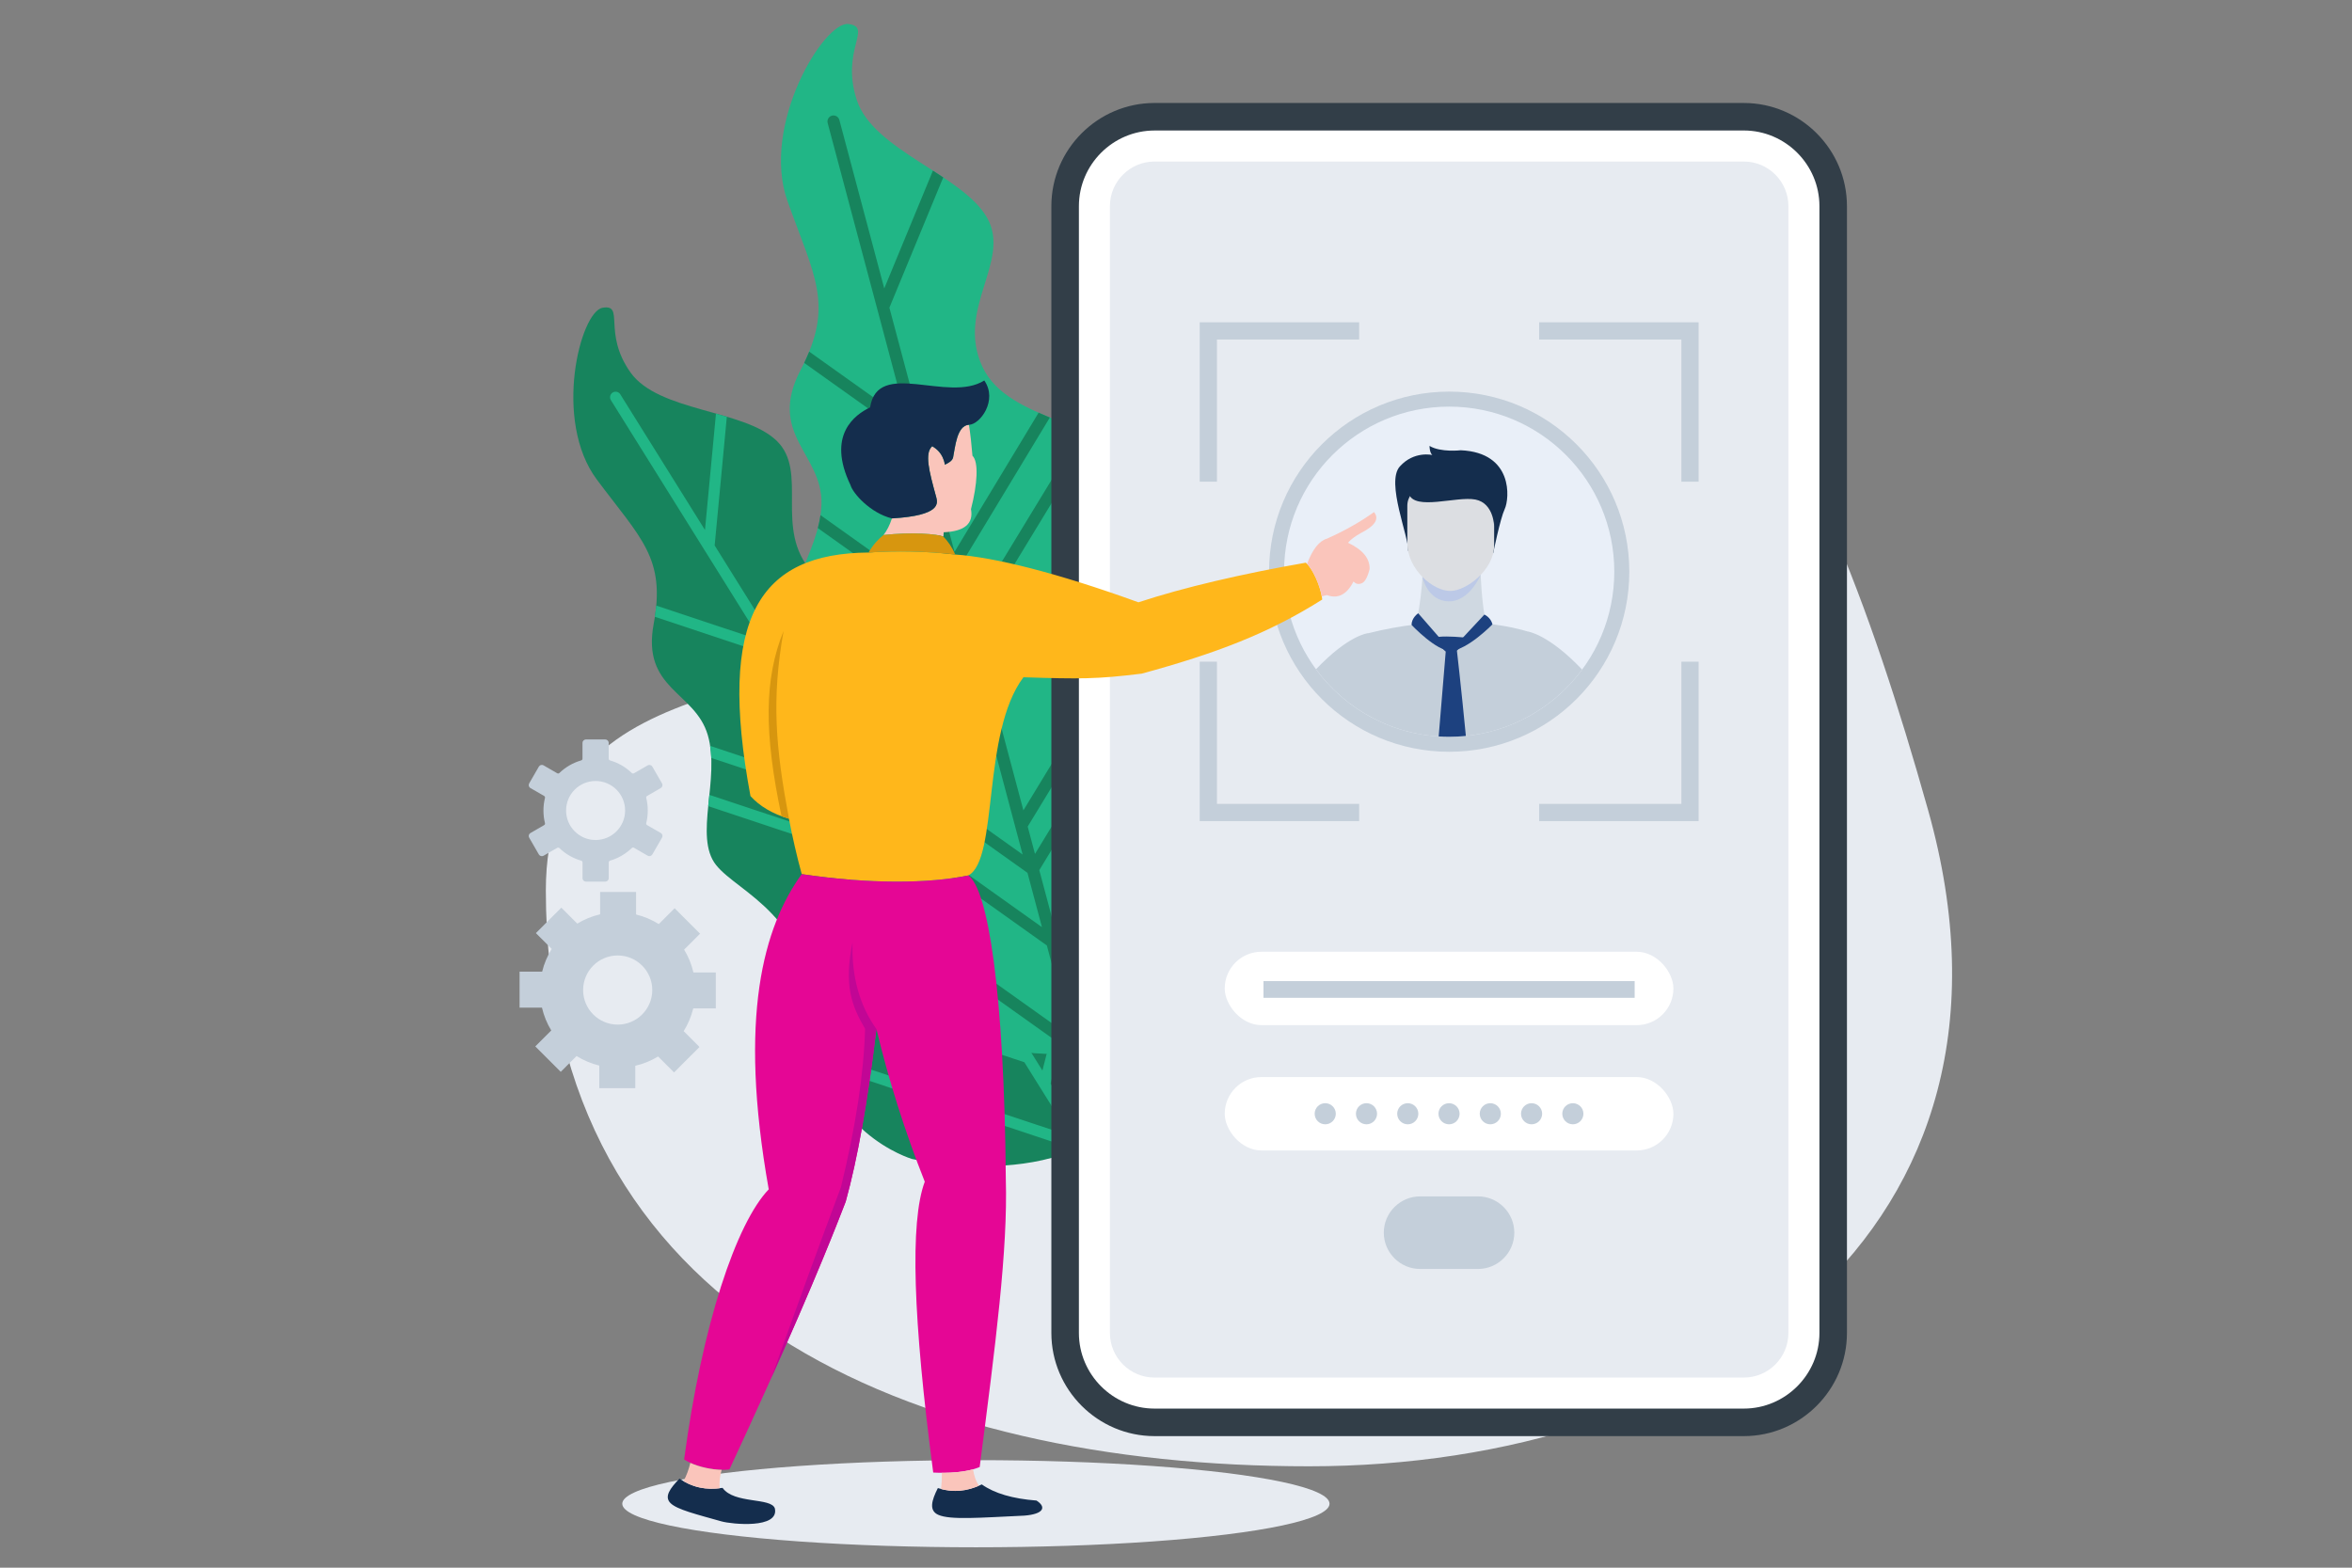
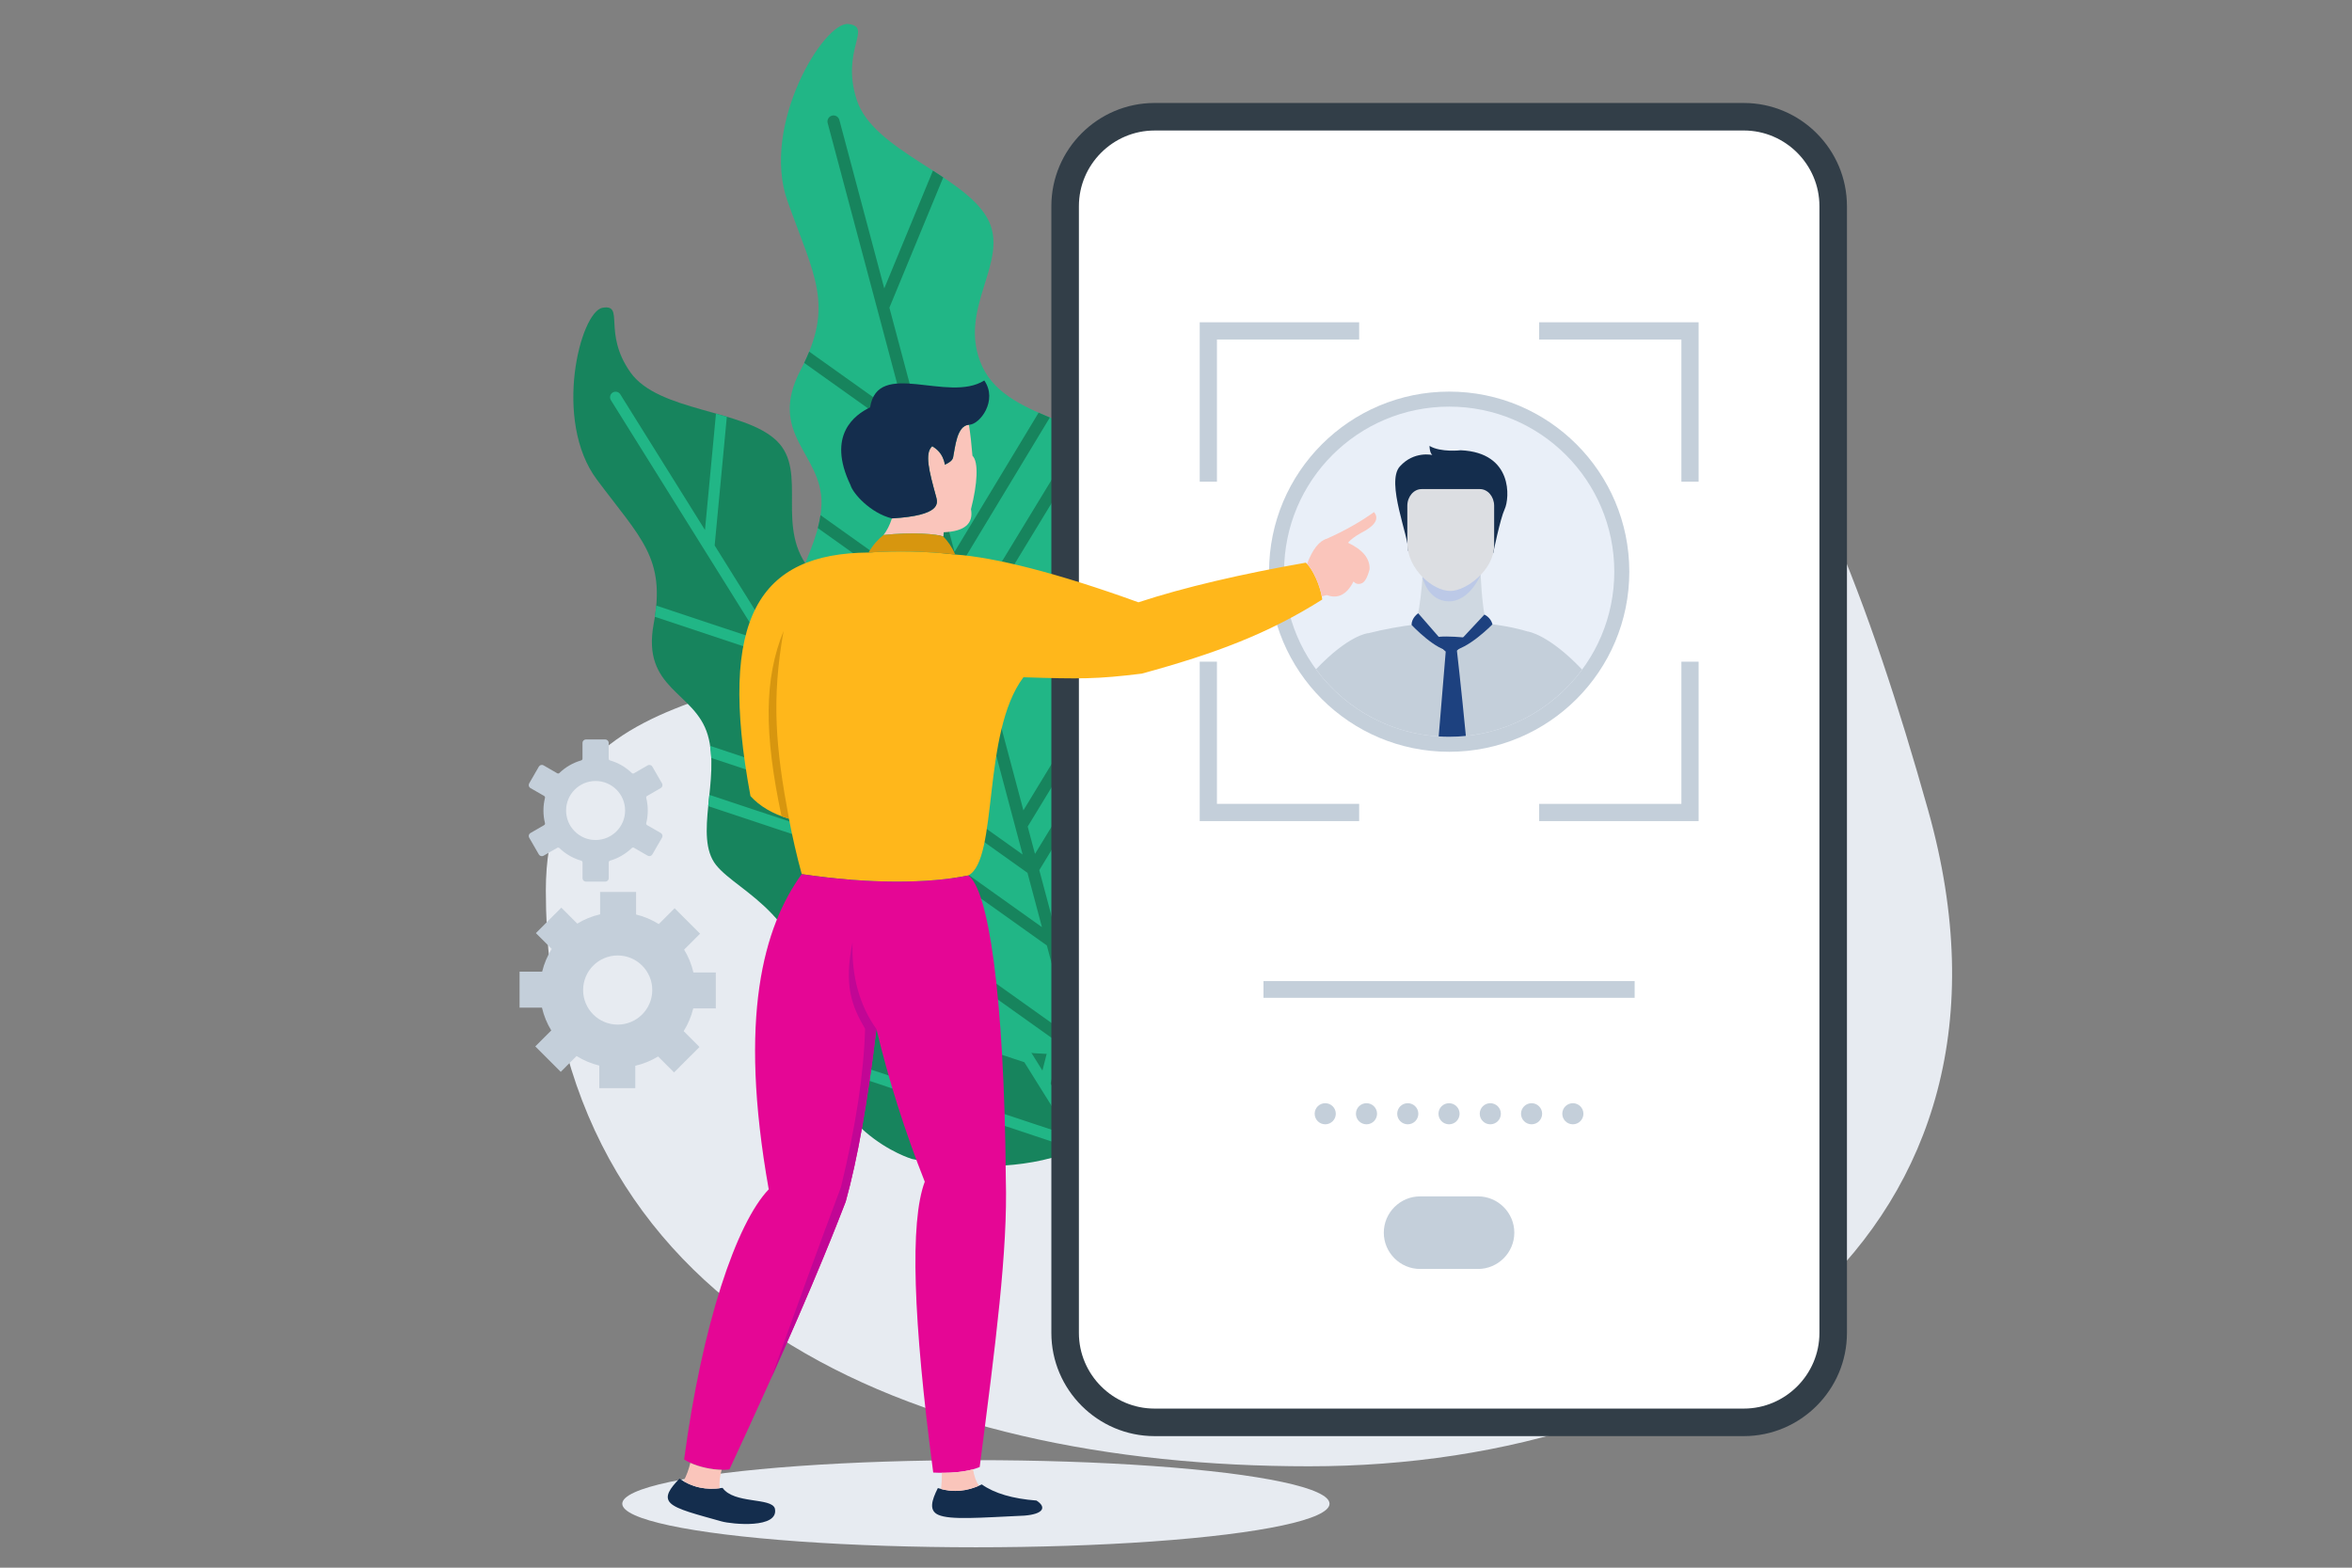
<svg xmlns="http://www.w3.org/2000/svg" id="a" viewBox="0 0 1200 800">
  <rect x="0" y="0" width="1200" height="800" fill="#808080" stroke="none" />
  <defs>
    <style>.b{fill:#1d417f;}.b,.c,.d,.e,.f,.g,.h,.i,.j,.k,.l,.m,.n,.o,.p,.q{fill-rule:evenodd;}.c{fill:#323e48;}.d{fill:#c10695;}.e,.r{fill:#c4cfda;}.s,.f{fill:#fff;}.t,.o{fill:#e7ebf1;}.g{fill:#ffb71b;}.u{fill:#e9eff8;}.h{fill:#bcc9e7;}.i{fill:#cfd8e1;}.j{fill:#dcdee2;}.k{fill:#e50695;}.l{fill:#17845d;}.m{fill:#fac5bb;}.n{fill:#d7960f;}.p{fill:#142d4d;}.q{fill:#21b686;}</style>
  </defs>
  <path class="o" d="M646.17,63.85c-87.39,0-77.42,177.45-140.51,231.55-83.5,71.59-227.17,36.14-227.17,159.01,0,215.7,186.34,293.85,389.4,293.85s376.33-119.63,315.86-334.76c-60.46-215.13-134.53-349.64-337.59-349.64Z" />
  <path class="l" d="M465.26,591.42s-46.91-13.77-49.51-69.31c-2.61-55.54-38.94-66.25-50.42-80.7-11.49-14.45,2.31-44-4.21-66.28-6.51-22.28-33.86-23.3-27.6-56.81,6.26-33.5-6.4-43.32-28.98-73.55-22.59-30.23-8.49-85.82,2.94-87.73,11.43-1.91-.14,12.68,14.13,32.92,14.27,20.24,57.74,18.85,74.51,34.84,16.77,15.99-1.68,45.02,18.2,67.14,19.88,22.11,63.24,5.7,79.79,27.69,16.54,21.99-6.12,56.55,7.02,80.42,13.13,23.87,46.21,32.45,62.91,50.45,16.69,17.99,48.13,52.56,18.05,106.88-30.08,54.32-116.82,34.04-116.82,34.04Z" />
  <path class="q" d="M419.32,543.44c-.64-2.09-1.2-4.26-1.68-6.52l128.49,42.78-15.4-24.66c-.07-.1-.14-.21-.2-.31l-7.89-12.65-108.8-36.22c-.44-2.24-.94-4.4-1.5-6.46l105.6,35.16-13.93-22.31-100.51-33.47c-1.76-2.84-3.63-5.43-5.58-7.82l101.39,33.76-6.92-11.07c-.08-.11-.15-.22-.21-.34l-30.24-48.44-100.61-33.5c.19-1.9,.39-3.82,.59-5.76l95.32,31.74-15.1-24.19-79.27-26.39c-.09-2.08-.27-4.14-.58-6.15l75.15,25.02-11.36-18.19c-.06-.08-.11-.17-.16-.26l-33-52.86-58.83-19.58c.31-1.99,.54-3.9,.7-5.73l53.43,17.79-28.81-46.15c-.06-.09-.12-.17-.17-.27l-47.56-76.18c-.82-1.32-.42-3.07,.9-3.89,1.33-.83,3.07-.43,3.89,.9l43.21,69.23,5.61-59.37c1.87,.53,3.71,1.06,5.54,1.6l-6.21,65.68,32.47,52.02c.05,.07,.09,.14,.13,.21l30.03,48.1,18.52-73.8c1.89,.23,3.79,.42,5.68,.61l-20.04,79.87,11.44,18.34,24.54-96.55c1.91,.27,3.78,.58,5.6,.95l-25.64,100.86,.73,.24c1.48,.49,2.29,2.09,1.8,3.57-.14,.43-.38,.8-.68,1.1l16.87,27.02c.05,.08,.1,.15,.14,.24l27.31,43.74,18.17-71.51c1.54,1.42,3.14,2.79,4.8,4.11l-18.82,74.06,7.02,11.25,20.16-79.31c1.65,1.09,3.34,2.16,5.03,3.22l-21.03,82.75,17.91,28.69c.05,.07,.09,.15,.14,.22l4.95,7.94,25.82-101.6c1.68,1.36,3.28,2.77,4.77,4.25l-26.43,104.01,18.94,30.33c.05,.07,.09,.14,.13,.21l.06,.09c-2.06,1.1-4.16,2.12-6.29,3.03l-129.6-43.15Z" />
  <path class="q" d="M458.53,515.55s-44.5-29.36-29.45-88.09c15.04-58.73-19.41-81.51-26.76-100.26-7.35-18.74,16.48-45.13,16.81-70.44,.33-25.31-27.85-35.12-10.61-68.05,17.24-32.92,7.18-47.2-6.69-85.94-13.88-38.74,18.59-92.17,31.12-90.51,12.52,1.66-4.2,13.18,4.21,38.84,8.41,25.66,54.16,38.12,66.53,60.15,12.37,22.03-16.15,46.4-2.5,75.81,13.65,29.41,64.11,26.17,74.32,54.38,10.22,28.22-24.46,56.99-18.4,86.08,6.06,29.08,37.8,48.61,49.45,72.7,11.65,24.09,33.37,70.18-15.36,117.19-48.73,47-132.67-1.87-132.67-1.87Z" />
  <path class="l" d="M425.97,450.85c0-2.38,.11-4.82,.33-7.33l120.27,85.69-8.16-30.63c-.04-.13-.08-.26-.11-.39l-4.19-15.71-101.84-72.55c.26-2.48,.42-4.89,.5-7.22l98.84,70.42-7.38-27.71-94.08-67.03c-.93-3.52-2.05-6.83-3.31-9.93l94.91,67.61-3.67-13.76c-.04-.14-.09-.28-.11-.42l-16.03-60.17-94.17-67.09c.8-1.92,1.63-3.86,2.46-5.82l89.23,63.57-8.01-30.04-74.2-52.86c.58-2.2,1.04-4.4,1.37-6.6l70.34,50.11-6.02-22.6c-.04-.11-.06-.22-.09-.32l-17.5-65.65-55.06-39.23c.96-1.98,1.81-3.89,2.56-5.75l50.01,35.63-15.27-57.32c-.04-.11-.07-.22-.09-.33l-25.22-94.63c-.44-1.65,.54-3.33,2.18-3.77,1.65-.44,3.34,.54,3.78,2.18l22.91,85.99,24.83-60.1c1.78,1.14,3.53,2.29,5.26,3.44l-27.47,66.48,17.22,64.61c.03,.09,.05,.17,.07,.26l15.93,59.75,42.91-71.02c1.89,.84,3.81,1.65,5.73,2.45l-46.43,76.86,6.07,22.77,56.45-92.8c1.91,.89,3.76,1.81,5.54,2.78l-58.98,96.95,.69,.49c1.39,.99,1.72,2.91,.73,4.3-.29,.4-.65,.72-1.06,.93l8.94,33.56c.03,.1,.06,.19,.08,.29l14.48,54.33,41.81-68.74c1.15,1.98,2.38,3.91,3.69,5.82l-43.31,71.19,3.72,13.97,46.37-76.23c1.38,1.67,2.79,3.32,4.22,4.96l-48.39,79.54,9.5,35.63c.03,.09,.05,.18,.07,.28l2.63,9.86,59.41-97.66c1.31,1.96,2.53,3.94,3.61,5.95l-60.81,99.98,10.04,37.68c.03,.09,.05,.17,.07,.27l.03,.11c-2.49,.49-5.01,.88-7.52,1.15l-121.31-86.43Z" />
  <path class="c" d="M589.06,52.55h300.62c28.98,0,52.64,23.67,52.64,52.65V680.21c0,28.97-23.67,52.65-52.64,52.65h-300.62c-28.97,0-52.65-23.66-52.65-52.65V105.2c0-28.98,23.66-52.65,52.65-52.65Z" />
  <path class="f" d="M589.06,66.59h300.62c21.23,0,38.6,17.38,38.6,38.6V680.21c0,21.23-17.38,38.6-38.6,38.6h-300.62c-21.23,0-38.6-17.37-38.6-38.6V105.2c0-21.23,17.37-38.6,38.6-38.6Z" />
-   <path class="t" d="M589.06,82.43h300.62c12.57,0,22.77,10.2,22.77,22.77V680.21c0,12.57-10.2,22.77-22.77,22.77h-300.62c-12.57,0-22.77-10.2-22.77-22.77V105.2c0-12.57,10.2-22.77,22.77-22.77Z" />
  <path class="e" d="M693.45,164.46h-81.35v81.35h8.79v-72.56h72.56v-8.8h0Zm-81.35,173.2v81.35h81.35v-8.8h-72.56v-72.56h-8.79Zm173.19,81.35h81.35v-81.35h-8.79v72.56h-72.56v8.8h0Zm81.35-173.2v-81.35h-81.35v8.8h72.56v72.56h8.79Z" />
  <path class="e" d="M739.38,199.84c50.75,0,91.9,41.15,91.9,91.9s-41.15,91.9-91.9,91.9-91.9-41.15-91.9-91.9,41.15-91.9,91.9-91.9Z" />
  <circle class="u" cx="739.38" cy="291.74" r="84.24" />
  <path class="i" d="M755.32,290.8s.61,18.96,3.04,27.45l19.2,13.39-72.26,10.82,17.24-23.81s5.2-25.41,2.47-34.81c-2.73-9.41,30.31,6.96,30.31,6.96Z" />
  <path class="h" d="M755.42,293.42s-5.72,13.76-16.47,13.45c-10.77-.3-13.22-12.47-13.22-12.47l29.69-.98Z" />
  <path class="p" d="M761.84,282.28s3.48-17.35,5.9-22.6c2.43-5.25,4.45-28.7-22.43-29.91,0,0-10.31,1.21-15.97-2.22,0,0,0,3.43,1.42,4.64,0,0-9.3-2.23-16.57,5.86-7.28,8.09,4.85,36.38,4.24,43.06l43.42,1.18Z" />
  <path class="j" d="M725.3,249.58h29.75c4,0,7.27,3.84,7.27,8.54v20.06c0,12.86-14.35,23.25-22.15,23.39-8.94,.16-22.15-11.03-22.15-24.52v-18.93c0-4.7,3.27-8.54,7.28-8.54Z" />
-   <path class="p" d="M762.33,268.83s-.04-12.06-9.59-13.91c-9.55-1.85-30.93,5.88-33.96-2.91-3.04-8.8,41.32-8.65,43.55-3.04,2.23,5.62,0,19.86,0,19.86Z" />
  <path class="e" d="M697.96,323.13v.04c8.74-2.2,16.96-3.64,24.57-4.53,6.7,8.91,11.52,10.96,17.65,13.39,9.87-1.36,18.18-13.51,18.18-13.79,10.75,1.1,18,3.07,20.95,3.99,.33,.04,10.74,1.42,27.9,19.46-15.34,20.79-40.01,34.28-67.83,34.28s-52.61-13.56-67.94-34.44c16.74-17.6,26.53-18.41,26.53-18.41Z" />
  <path class="b" d="M757.35,313.63s3.2,1.34,4.11,4.97c0,0-12.87,13.24-21.29,13.43l17.18-18.41Z" />
  <path class="b" d="M740.18,332.03l-16.61-19.07s-3.43,2.25-3.37,5.96c0,0,12.84,13.62,19.99,13.11Z" />
  <path class="b" d="M743.17,330.63s2.38,20.55,4.72,44.92c-2.8,.28-5.64,.43-8.51,.43-1.8,0-3.59-.06-5.36-.17,2.01-24.42,3.76-45.26,3.76-45.26l5.39,.09Z" />
  <path class="b" d="M746.49,325.27s-7.66-.78-12.33-.3c-.93,.1-1.44,1.11-.99,1.92,1.31,2.36,3.98,6.44,6.77,6.44,3.92,0,10.03-7.79,6.55-8.06Z" />
  <ellipse class="t" cx="497.91" cy="767.36" rx="180.42" ry="22.23" />
  <path class="g" d="M382.89,406.24c-17.01-91.45,4.62-123.84,60.27-124.28,14.69-1,29.41-.66,44.18,1.02,20.02,1.39,52,9.34,93.49,24.38,23.3-7.67,52.96-14.55,85.37-20.22,3.34,2.6,7.72,12.16,8.41,18.81-27.41,17.3-54.09,27.44-92.08,37.81-23.11,2.84-31.36,2.77-60.37,1.85-21.39,28.43-12.61,92.91-28.13,101.15-20.1,4.12-50.25,4.48-84.98-.69-2.5-9.08-4.82-19.27-6.53-28.27-8.38-2.52-14.93-6.37-19.63-11.56Z" />
  <path class="m" d="M481.31,273.89c-2.44-1.43-16.39-2.45-30.56-.87,1.71-2.12,3.15-4.95,4.32-8.49,25.15-1.45,23.29-7.82,22.63-10.7-3.79-13.78-6.05-22.46-2.08-26.13,1.77,1.04,5.48,3.42,6.47,9.42,1.65-.8,3.76-1.87,4.18-3.63,1.08-5.27,1.91-16.38,8.09-16.75,.76,4.98,1.35,10.26,1.79,15.82,3.23,3.11,2.56,14.36-.75,27.27,1.36,7.41-3.29,11.35-13.93,11.79l-.15,2.26Z" />
  <path class="p" d="M477.7,253.85c.66,2.88,2.52,9.25-22.63,10.7-10.94-2.7-19.93-12.73-21.14-17.01-12.28-25.56,2.25-35.93,9.99-39.65,3.91-24.96,39.79-2.05,58.27-13.73,7.02,10.16-2.2,22.51-7.84,22.61-6.18,.37-7.01,11.48-8.09,16.75-.42,1.76-2.53,2.83-4.18,3.63-.99-6-4.7-8.37-6.47-9.42-3.96,3.67-1.71,12.36,2.08,26.13Z" />
  <path class="k" d="M494.03,446.76c9.97,6.95,18.33,58.59,19.14,154.92,1.07,36.14-5.21,84.01-13.33,146.94-6.62,2.84-16.33,3.23-23.71,2.83-10.29-78.09-11.98-127.95-4.31-148.42-9.95-25.12-18.3-51.27-24.67-77.94-4.42,37.01-9.64,66.38-15.67,88.11-13.35,34.79-33.12,80.34-59.33,136.67-6.06,.82-16.83-1-23.11-5.09,9.16-68.91,26.68-120.7,43.17-137.85-15.69-88.08-2.63-133.95,16.83-160.86,34.73,5.17,64.89,4.81,84.98,.69Z" />
  <path class="p" d="M522.66,773.43c-22.91,1.07-37.84,2.29-43.92-.4-4.87-2.15-3.49-7.25-.24-13.66,7.43,2.43,14.9,1.81,22.42-1.86,6.45,4.56,15.76,7.3,27.91,8.23,5.33,3.44,3.47,6.92-6.16,7.69h0Zm-154.52,2.95c-12.74-3.6-22.61-6-25.99-9.28-3.46-3.35-.24-7.59,4.51-12.55,6.4,4.48,13.74,6.05,22,4.72,5.84,8.29,24.81,4.81,26.68,10.48,2.33,10.57-22.13,8.06-27.19,6.63Z" />
  <path class="n" d="M399.78,321.96c-6.21,35.23-4.07,59.27,2.75,95.84-1.31-.39-2.57-.82-3.79-1.27-9-42.57-8.87-70.1,1.04-94.56Z" />
  <path class="d" d="M441.37,524.99c-6.83-11.59-10.91-22.22-6.4-44.05-.53,17.31,3.52,32.03,12.17,44.15-4.42,37.01-9.64,66.38-15.66,88.11-9.43,24.59-22.08,54.55-37.93,89.9,13.08-36.7,24.92-69.14,35.51-97.33,7.58-31.07,11.68-58,12.31-80.79Z" />
  <path class="m" d="M368.19,750.06c-.89,3.02-1.24,6.16-1.05,9.42-6.78,.8-12.92-.4-18.41-3.61,1.54-2.89,2.7-6.02,3.48-9.36,4.86,2.22,11.05,3.44,15.98,3.56h0Zm111.94,9.8c.33-2.85,.46-5.6,.41-8.28,5.25,.02,11.05-.42,15.9-1.78,.55,3.49,1.56,6.29,3.02,8.39-6.48,2.82-12.92,3.38-19.33,1.67Z" />
-   <path class="n" d="M450.75,273.03c-2.67,2.08-5.35,5.01-7.6,8.92,14.69-1,29.41-.66,44.18,1.02-1.51-3.69-3.89-7.07-6.02-9.07-2.44-1.43-16.39-2.45-30.56-.87Z" />
+   <path class="n" d="M450.75,273.03c-2.67,2.08-5.35,5.01-7.6,8.92,14.69-1,29.41-.66,44.18,1.02-1.51-3.69-3.89-7.07-6.02-9.07-2.44-1.43-16.39-2.45-30.56-.87" />
  <path class="m" d="M666.88,287.75c2.78-7.44,6.18-11.74,10.19-12.89,9.01-4.02,16.99-8.53,23.96-13.54,2.8,3.43,.57,6.99-6.69,10.68-3.03,1.68-5.23,3.33-6.58,4.97,7.55,3.56,11.22,8.06,11.01,13.49-1.08,4.18-2.43,6.59-4.07,7.21-.77,.29-2.49,.9-4.14-.95-4.1,8.18-9.41,8.51-13.6,6.96-1.18,.26-1.56,.36-2.6,.63-1.06-6.01-4.54-13.57-7.48-16.55Z" />
  <path class="e" d="M311.27,439.18c2.09-.6,4.07-1.45,5.9-2.52,1.88-1.09,3.62-2.4,5.18-3.9,.31-.29,.76-.34,1.11-.13l6.99,4.04,.04,.02c.4,.22,.86,.26,1.27,.14,.44-.11,.82-.39,1.06-.8l.03-.05,4.92-8.52c.24-.41,.29-.89,.17-1.32-.12-.43-.4-.82-.81-1.05l-.04-.03-6.94-4c-.36-.21-.53-.63-.44-1.02h0c.25-1.03,.46-2.09,.59-3.18,.12-1.06,.19-2.14,.19-3.24s-.07-2.18-.19-3.24c-.13-1.09-.33-2.15-.59-3.18-.1-.43,.1-.86,.49-1.05l6.93-4h0c.41-.24,.69-.63,.81-1.06,.11-.43,.07-.91-.17-1.32l-4.95-8.57h0c-.24-.41-.62-.69-1.06-.8-.43-.12-.9-.07-1.31,.17l-.05,.03-6.95,4.01c-.37,.21-.81,.14-1.1-.14-1.56-1.5-3.29-2.81-5.18-3.91-1.85-1.07-3.84-1.91-5.94-2.52-.41-.12-.67-.49-.67-.89v-8.07c0-.47-.2-.91-.51-1.22-.31-.31-.75-.51-1.22-.51h-9.91c-.47,0-.9,.2-1.22,.51-.32,.31-.51,.75-.51,1.22v8.07c0,.44-.3,.81-.71,.9-2.08,.6-4.07,1.45-5.9,2.51-1.88,1.09-3.62,2.4-5.18,3.91-.31,.3-.8,.34-1.15,.1l-6.94-4.01c-.41-.24-.89-.28-1.32-.17-.43,.12-.81,.39-1.05,.8l-.03,.05-4.92,8.53h0c-.23,.41-.28,.88-.17,1.31,.11,.43,.39,.82,.8,1.06l6.99,4.03c.37,.21,.53,.63,.44,1.02h0c-.25,1.04-.45,2.1-.59,3.18-.12,1.06-.19,2.14-.19,3.25s.07,2.19,.19,3.25c.14,1.09,.33,2.15,.59,3.18,.11,.43-.11,.86-.49,1.05l-6.94,4.01c-.41,.24-.69,.62-.8,1.05-.12,.43-.07,.9,.17,1.31l.03,.05,4.92,8.53h0c.25,.41,.63,.69,1.06,.8,.43,.12,.91,.07,1.32-.16h0l6.99-4.04c.37-.22,.84-.14,1.12,.15,1.55,1.5,3.28,2.8,5.16,3.88,1.85,1.07,3.84,1.92,5.95,2.52,.4,.12,.67,.48,.67,.89v8.07c0,.47,.2,.91,.51,1.22,.32,.32,.75,.51,1.22,.51h9.91c.47,0,.91-.19,1.22-.51,.31-.31,.51-.75,.51-1.22v-8.07c0-.44,.3-.8,.71-.9h0Zm3.25-14.93c-2.73,2.72-6.49,4.41-10.65,4.41s-7.92-1.68-10.64-4.41c-2.72-2.72-4.41-6.49-4.41-10.65s1.69-7.92,4.41-10.65c2.73-2.72,6.49-4.41,10.64-4.41s7.92,1.69,10.65,4.41c2.72,2.72,4.41,6.49,4.41,10.65s-1.68,7.92-4.41,10.65h0Zm7.83-29.81" />
  <path class="e" d="M315.15,487.58c9.74,0,17.64,7.9,17.64,17.64s-7.9,17.64-17.64,17.64-17.64-7.9-17.64-17.64,7.9-17.64,17.64-17.64h0Zm-50.06,8.26v18.36h11.42c.96,4.17,2.58,8.1,4.74,11.65l-8.14,8.14,12.98,12.98,8.08-8.07c3.53,2.2,7.44,3.87,11.59,4.87v11.52h18.36v-11.42c4.17-.96,8.1-2.58,11.65-4.74l8.14,8.14,12.98-12.98-8.08-8.08c2.2-3.53,3.86-7.43,4.88-11.6h11.52v-18.36h-11.42c-.97-4.17-2.58-8.1-4.75-11.65l8.14-8.14-12.98-12.98-8.08,8.08c-3.53-2.2-7.43-3.87-11.59-4.88v-11.52h-18.35v11.42c-4.18,.97-8.1,2.58-11.65,4.75l-8.14-8.14-12.98,12.98,8.08,8.07c-2.2,3.53-3.87,7.43-4.88,11.59h-11.52Z" />
  <rect class="s" x="624.86" y="485.68" width="228.92" height="37.46" rx="18.73" ry="18.73" />
  <rect class="s" x="624.86" y="549.63" width="228.92" height="37.46" rx="18.73" ry="18.73" />
  <rect class="r" x="644.63" y="500.66" width="189.38" height="8.53" />
  <path class="e" d="M676.14,562.97c2.98,0,5.39,2.41,5.39,5.38s-2.41,5.39-5.39,5.39-5.39-2.41-5.39-5.39,2.41-5.38,5.39-5.38h0Zm126.34,0c2.98,0,5.39,2.41,5.39,5.38s-2.41,5.39-5.39,5.39-5.39-2.41-5.39-5.39,2.41-5.38,5.39-5.38h0Zm-21.06,0c2.97,0,5.39,2.41,5.39,5.38s-2.41,5.39-5.39,5.39-5.39-2.41-5.39-5.39,2.41-5.38,5.39-5.38h0Zm-21.06,0c2.98,0,5.39,2.41,5.39,5.38s-2.41,5.39-5.39,5.39-5.39-2.41-5.39-5.39,2.41-5.38,5.39-5.38h0Zm-21.06,0c2.98,0,5.39,2.41,5.39,5.38s-2.41,5.39-5.39,5.39-5.38-2.41-5.38-5.39,2.41-5.38,5.38-5.38h0Zm-21.05,0c2.97,0,5.39,2.41,5.39,5.38s-2.41,5.39-5.39,5.39-5.39-2.41-5.39-5.39,2.41-5.38,5.39-5.38h0Zm-21.06,0c2.98,0,5.39,2.41,5.39,5.38s-2.41,5.39-5.39,5.39-5.39-2.41-5.39-5.39,2.41-5.38,5.39-5.38Z" />
  <path class="e" d="M724.54,610.52h29.55c10.19,0,18.52,8.33,18.52,18.52h0c0,10.19-8.33,18.52-18.52,18.52h-29.55c-10.19,0-18.52-8.33-18.52-18.52h0c0-10.19,8.33-18.52,18.52-18.52Z" />
</svg>